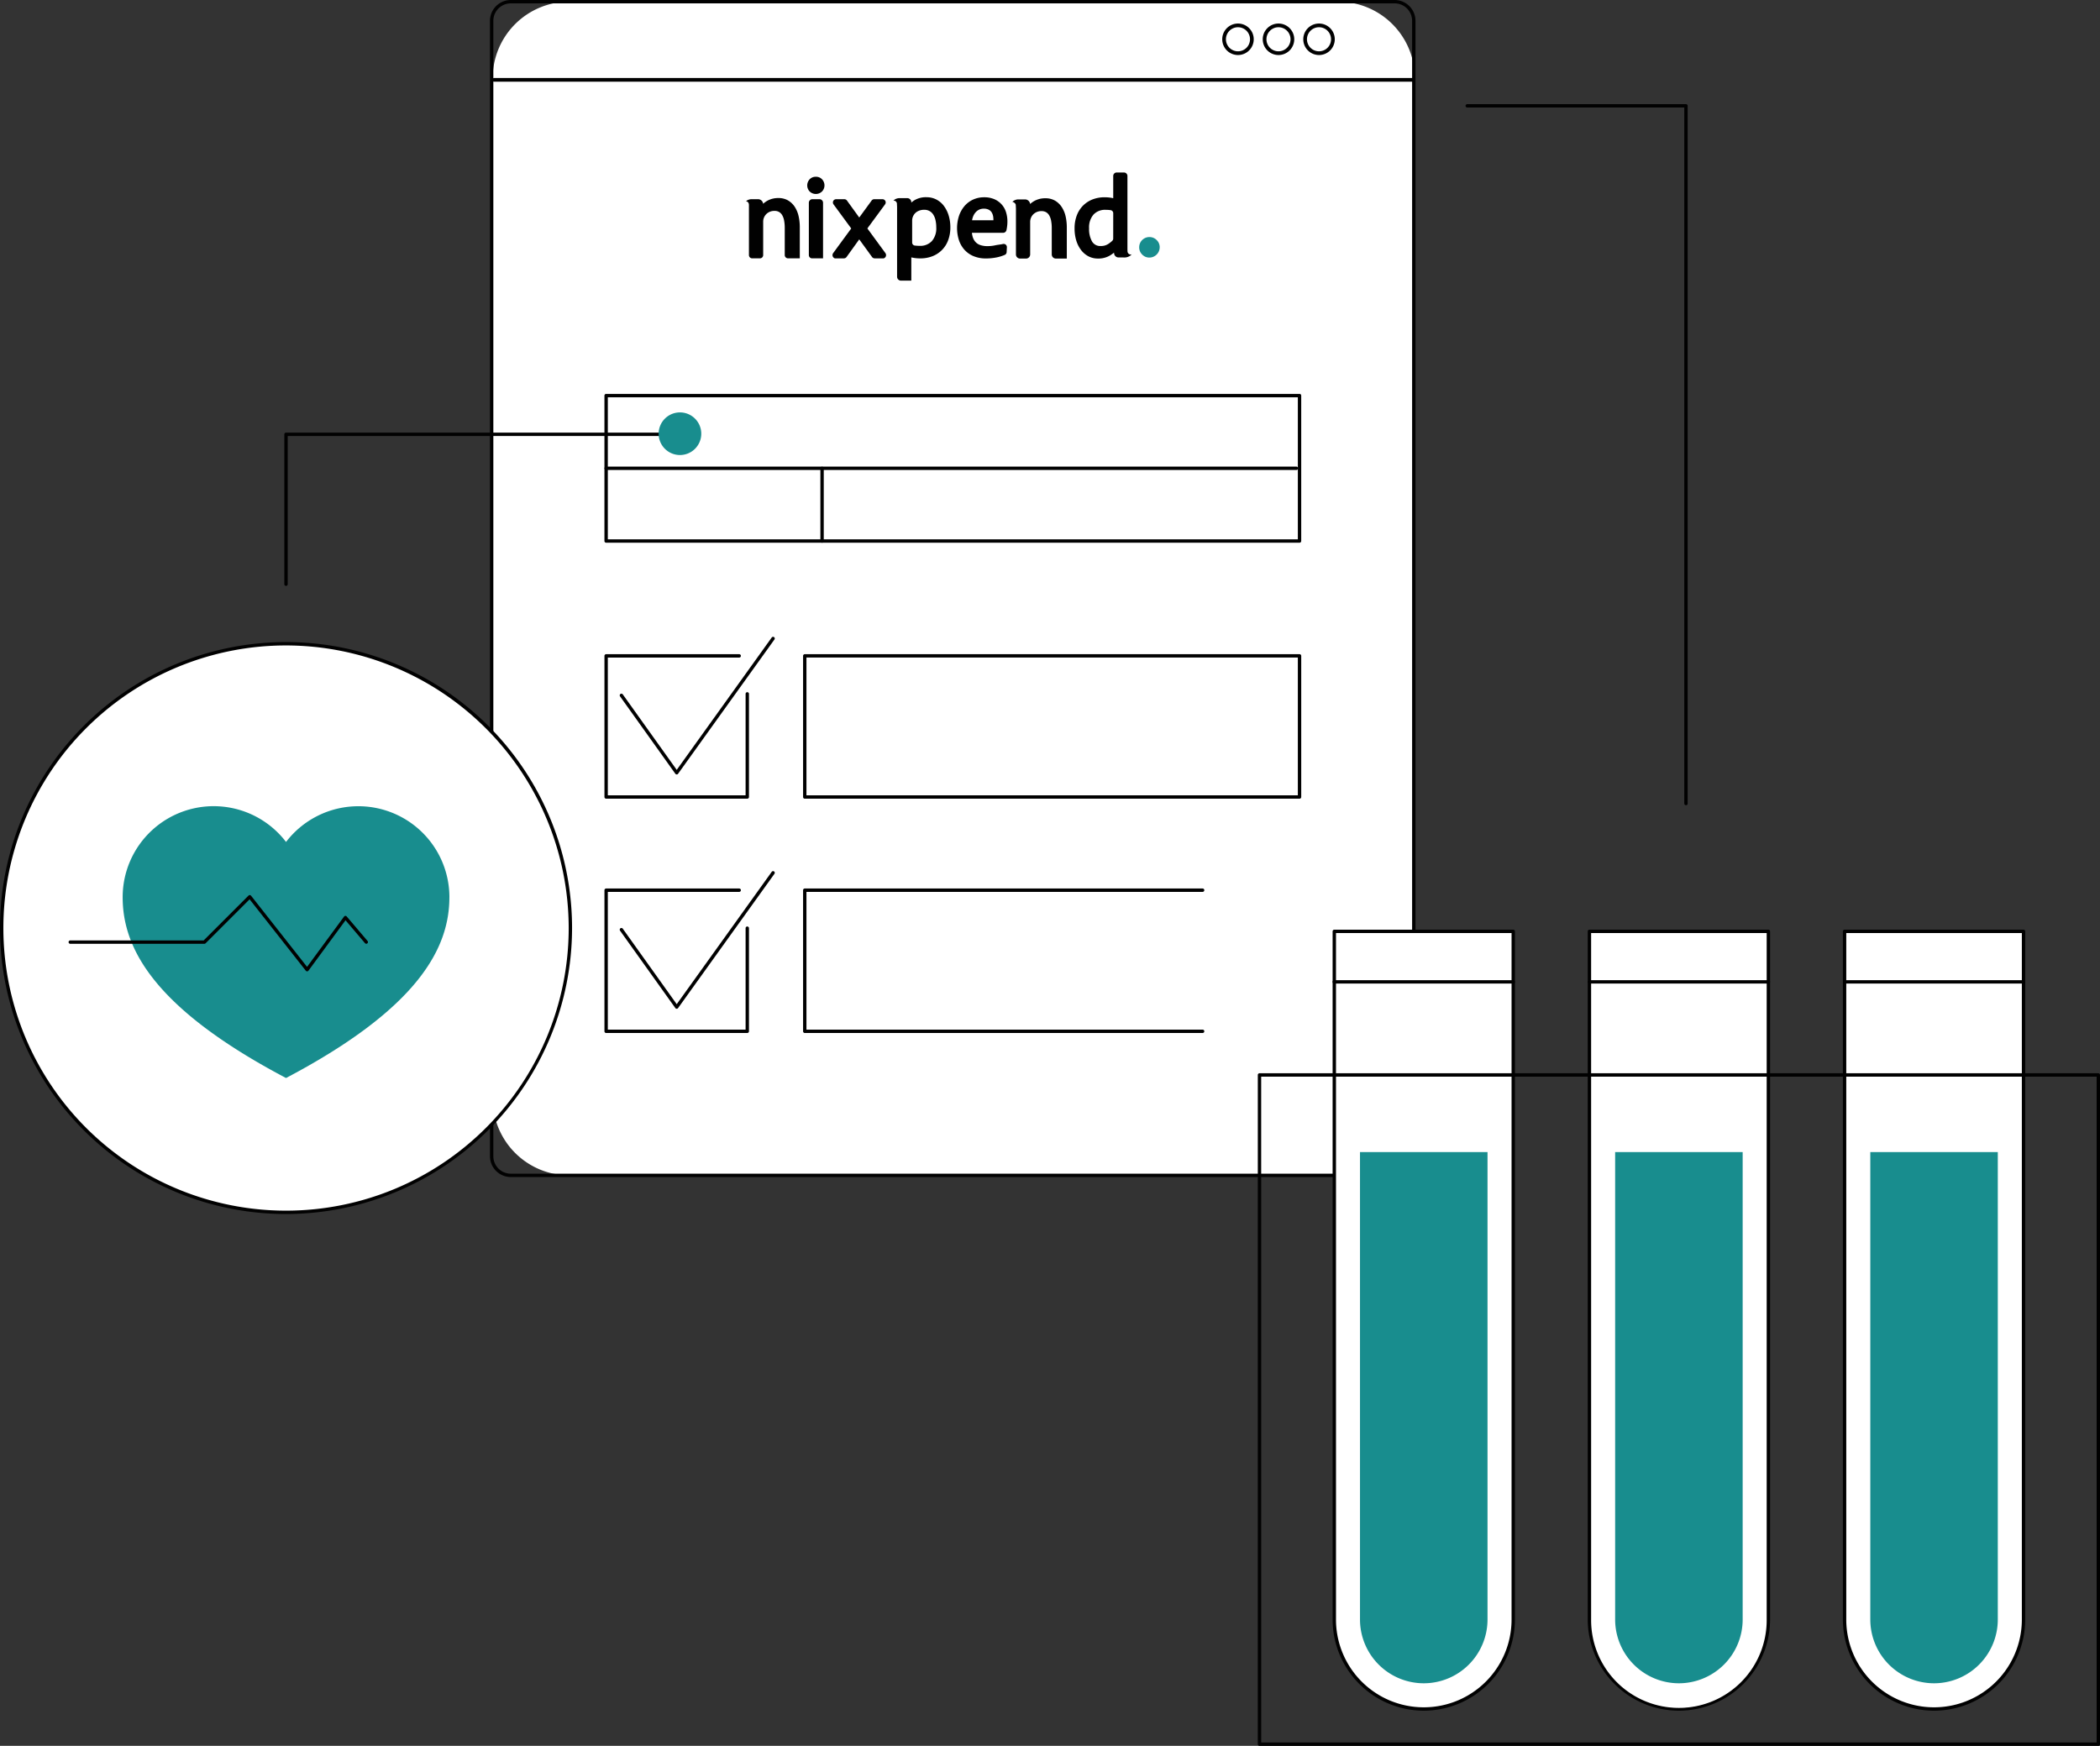
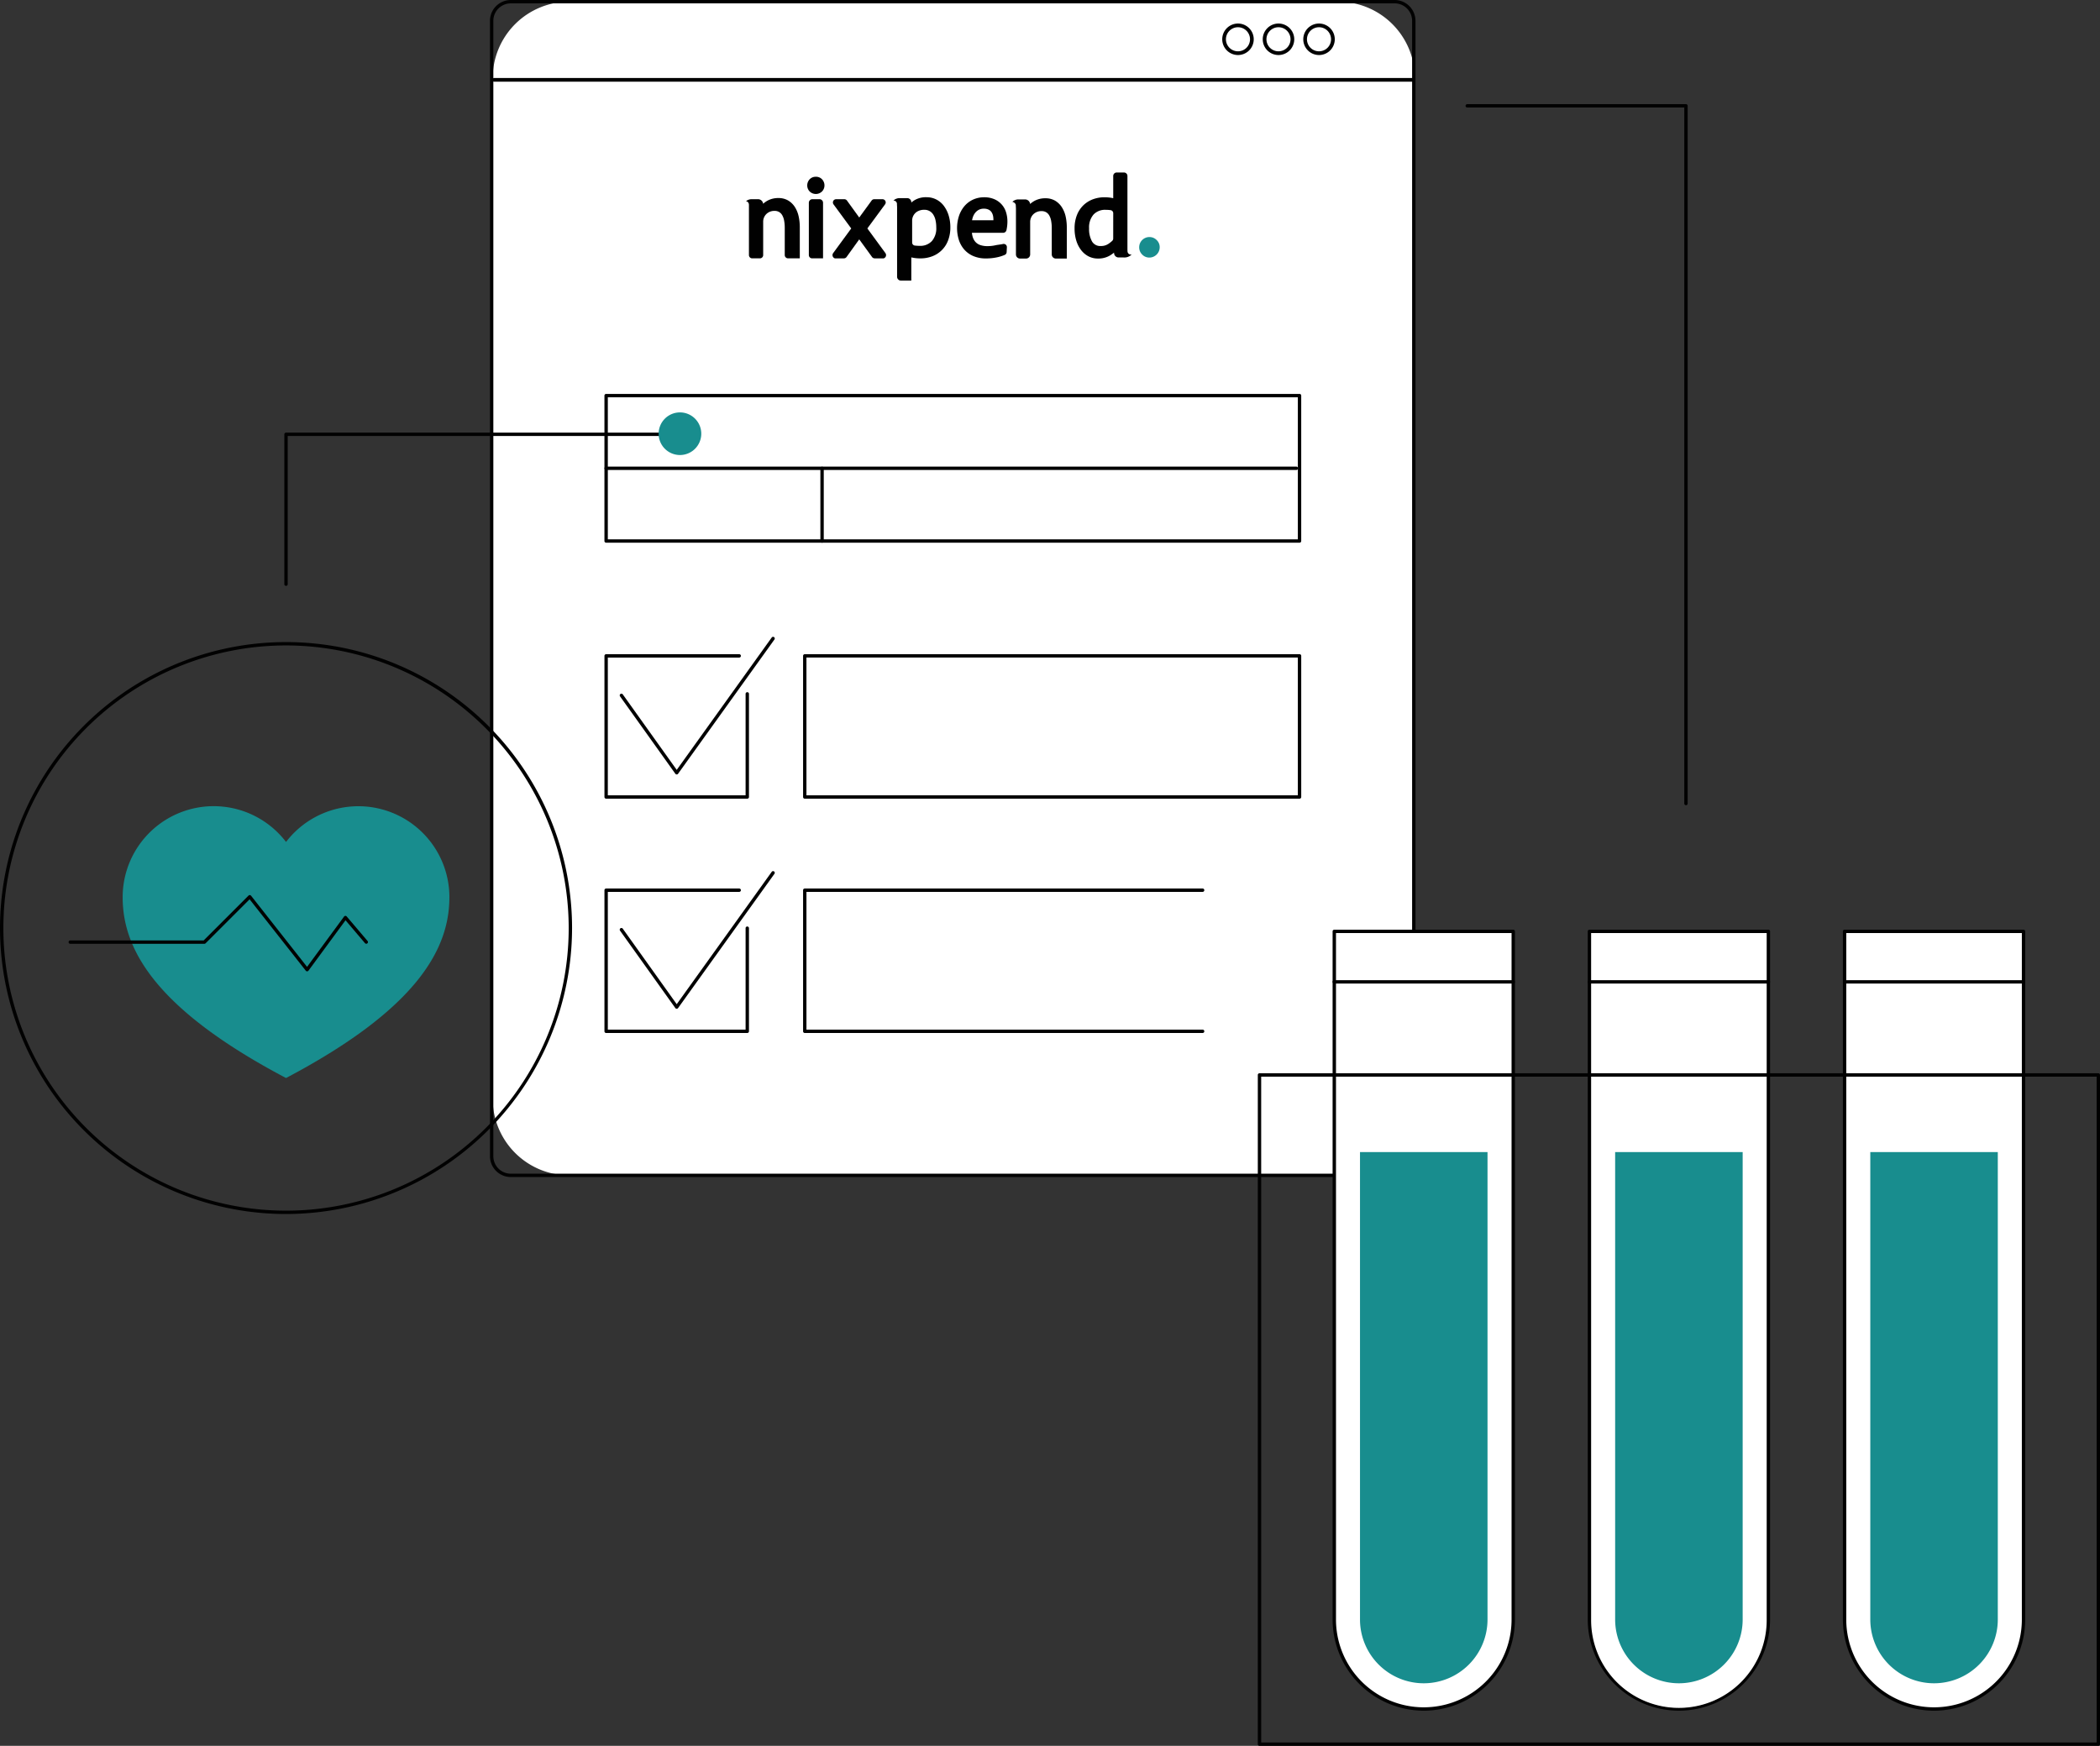
<svg xmlns="http://www.w3.org/2000/svg" id="Illustration" width="520" height="432.393" viewBox="0 0 520 432.393">
  <rect x="0" y="0" width="520" height="432.393" fill="#333333" stroke="none" />
  <defs>
    <clipPath id="clip-path">
      <rect id="Rectangle_134" data-name="Rectangle 134" width="520" height="432.393" fill="none" />
    </clipPath>
    <clipPath id="clip-path-2">
      <rect id="Rectangle_135" data-name="Rectangle 135" width="102.441" height="26.777" fill="none" />
    </clipPath>
  </defs>
  <g id="Group_211" data-name="Group 211">
    <g id="Group_210" data-name="Group 210" clip-path="url(#clip-path)">
      <path id="Path_5463" data-name="Path 5463" d="M369.993,291.234h-190.4a18.969,18.969,0,0,1-18.97-18.97V19.52A18.97,18.97,0,0,1,179.594.55h190.4a18.97,18.97,0,0,1,18.97,18.97V272.265a18.969,18.969,0,0,1-18.97,18.97" transform="translate(-38.624 -0.133)" fill="#fff" />
      <path id="Path_5464" data-name="Path 5464" d="M384.087,291.519H165.233a5.166,5.166,0,0,1-5.16-5.16V5.16A5.166,5.166,0,0,1,165.233,0H384.087a5.166,5.166,0,0,1,5.16,5.16v281.2a5.166,5.166,0,0,1-5.16,5.16M165.233.834a4.33,4.33,0,0,0-4.325,4.326v281.2a4.33,4.33,0,0,0,4.325,4.326H384.087a4.33,4.33,0,0,0,4.326-4.326V5.16A4.33,4.33,0,0,0,384.087.834Z" transform="translate(-38.748)" fill="#010101" />
      <path id="Path_5466" data-name="Path 5466" d="M232.844,249.553H197.895a.417.417,0,0,1-.418-.418V214.186a.417.417,0,0,1,.418-.417h32.948a.417.417,0,1,1,0,.835H198.311v34.115h34.115V223.575a.418.418,0,0,1,.835,0v25.56a.417.417,0,0,1-.418.418" transform="translate(-47.802 -51.745)" fill="#010101" />
      <path id="Path_5467" data-name="Path 5467" d="M216.577,242.18h0a.416.416,0,0,1-.339-.175l-13.693-19.17a.417.417,0,0,1,.679-.485l13.354,18.7L240.1,208.266a.417.417,0,0,1,.678.487l-23.865,33.254a.415.415,0,0,1-.339.174" transform="translate(-49.01 -50.371)" fill="#010101" />
      <path id="Path_5468" data-name="Path 5468" d="M232.844,326.12H197.895a.418.418,0,0,1-.418-.418V290.753a.417.417,0,0,1,.418-.417h32.948a.417.417,0,1,1,0,.835H198.311v34.115h34.115V300.142a.418.418,0,0,1,.835,0V325.7a.418.418,0,0,1-.418.418" transform="translate(-47.802 -70.279)" fill="#010101" />
      <path id="Path_5469" data-name="Path 5469" d="M216.577,318.747h0a.416.416,0,0,1-.339-.175L202.544,299.4a.417.417,0,1,1,.679-.485l13.354,18.7L240.1,284.832a.417.417,0,0,1,.678.487l-23.865,33.254a.415.415,0,0,1-.339.174" transform="translate(-49.01 -68.905)" fill="#010101" />
      <rect id="Rectangle_131" data-name="Rectangle 131" width="122.515" height="34.949" transform="translate(199.275 162.441)" fill="#fff" />
      <path id="Path_5470" data-name="Path 5470" d="M385.3,249.553H262.784a.417.417,0,0,1-.417-.417V214.187a.417.417,0,0,1,.417-.418H385.3a.418.418,0,0,1,.418.418v34.949a.417.417,0,0,1-.418.417m-122.1-.834h121.68V214.6H263.2Z" transform="translate(-63.509 -51.745)" fill="#010101" />
      <rect id="Rectangle_132" data-name="Rectangle 132" width="98.511" height="34.949" transform="translate(199.275 220.474)" fill="#fff" />
      <path id="Path_5471" data-name="Path 5471" d="M361.3,326.12H262.784a.417.417,0,0,1-.417-.418V290.753a.417.417,0,0,1,.417-.417H361.3a.417.417,0,1,1,0,.835H263.2v34.115H361.3a.417.417,0,1,1,0,.835" transform="translate(-63.509 -70.279)" fill="#010101" />
      <rect id="Rectangle_133" data-name="Rectangle 133" width="171.696" height="36.016" transform="translate(150.093 97.976)" fill="#fff" />
      <path id="Path_5472" data-name="Path 5472" d="M369.591,165.566h-171.7a.418.418,0,0,1-.418-.418V129.133a.417.417,0,0,1,.418-.417h171.7a.417.417,0,0,1,.418.417v36.016a.418.418,0,0,1-.418.418m-171.279-.835H369.174V129.55H198.312Z" transform="translate(-47.802 -31.157)" fill="#010101" />
      <path id="Path_5473" data-name="Path 5473" d="M198.028,153.025h0Z" transform="translate(-47.935 -37.042)" fill="#fff" />
      <path id="Path_5474" data-name="Path 5474" d="M368.8,153.309h-170.9a.417.417,0,0,1,0-.834H368.8a.417.417,0,1,1,0,.834" transform="translate(-47.802 -36.908)" fill="#010101" />
      <path id="Path_5475" data-name="Path 5475" d="M268.57,153.025v0Z" transform="translate(-65.011 -37.042)" fill="#fff" />
      <path id="Path_5476" data-name="Path 5476" d="M268.438,171.317a.417.417,0,0,1-.418-.418V152.892a.418.418,0,0,1,.835,0V170.9a.417.417,0,0,1-.418.418" transform="translate(-64.877 -36.908)" fill="#010101" />
      <g id="Group_310" data-name="Group 310" transform="translate(-105.34)">
        <path id="Path_6037" data-name="Path 6037" d="M45.562,26.4h227.83c.141,0,.255-.2.255-.457s-.114-.458-.255-.458H45.562c-.141,0-.255.2-.255.458s.114.457.255.457" transform="translate(182.033 -6.169)" fill="#010101" />
        <path id="Path_6038" data-name="Path 6038" d="M551.57,11.591a3.9,3.9,0,1,1,3.9,3.9,3.9,3.9,0,0,1-3.9-3.9m.915,0a2.981,2.981,0,1,0,2.98-2.984,2.986,2.986,0,0,0-2.98,2.984" transform="translate(-123.514 -1.862)" fill="#010101" />
        <path id="Path_6039" data-name="Path 6039" d="M538.332,11.591a3.9,3.9,0,1,1,3.9,3.9,3.9,3.9,0,0,1-3.9-3.9m.915,0a2.981,2.981,0,1,0,2.981-2.984,2.986,2.986,0,0,0-2.981,2.984" transform="translate(-120.31 -1.862)" fill="#010101" />
        <path id="Path_6040" data-name="Path 6040" d="M525.094,11.591a3.9,3.9,0,1,1,3.9,3.9,3.9,3.9,0,0,1-3.9-3.9m.915,0a2.981,2.981,0,1,0,2.981-2.984,2.986,2.986,0,0,0-2.981,2.984" transform="translate(-117.105 -1.862)" fill="#010101" />
      </g>
    </g>
  </g>
  <g id="Group_213" data-name="Group 213" transform="translate(184.721 42.721)">
    <g id="Group_212" data-name="Group 212" clip-path="url(#clip-path-2)">
      <path id="Path_5477" data-name="Path 5477" d="M374.7,77.463a2.476,2.476,0,0,1,1.8.741,2.421,2.421,0,0,1,.752,1.789,2.568,2.568,0,0,1-2.551,2.551,2.421,2.421,0,0,1-1.789-.752,2.477,2.477,0,0,1-.741-1.8,2.531,2.531,0,0,1,2.531-2.531" transform="translate(-274.809 -61.472)" fill="#188d8e" />
      <path id="Path_5478" data-name="Path 5478" d="M256.756,69.265a7.1,7.1,0,0,0-.927-2.31,5.044,5.044,0,0,0-1.66-1.627,4.67,4.67,0,0,0-2.429-.613,5.534,5.534,0,0,0-2.727.662,5.675,5.675,0,0,0-1.052.756A1.265,1.265,0,0,0,246.7,65h-1.4c-.036,0-.07,0-.105,0s-.061,0-.089,0a2.165,2.165,0,0,0-.734.125l-.036.013a2.244,2.244,0,0,0-.4.2,2.06,2.06,0,0,0-.175.127l-.043.036a.816.816,0,0,1,.709.748.737.737,0,0,1,.018.116V78.839a.814.814,0,0,0,.813.814h1.9a.814.814,0,0,0,.814-.814V70.565a2.631,2.631,0,0,1,1.114-2.162l.013-.008a2.821,2.821,0,0,1,1.668-.5,2.216,2.216,0,0,1,1.152.277,2.163,2.163,0,0,1,.766.787,4.2,4.2,0,0,1,.469,1.316,9.6,9.6,0,0,1,.158,1.8v6.759a.814.814,0,0,0,.813.814h2.914V71.959a12.645,12.645,0,0,0-.279-2.691Z" transform="translate(-243.715 -58.386)" fill="#010101" />
      <path id="Path_5479" data-name="Path 5479" d="M265.855,57.765a2.02,2.02,0,0,0-1.783.944,2.182,2.182,0,0,0-.349,1.164,2.138,2.138,0,0,0,.574,1.5,2.189,2.189,0,0,0,3.1.018l.018-.018a2.136,2.136,0,0,0,.575-1.506,2.19,2.19,0,0,0-.355-1.168,2.024,2.024,0,0,0-1.777-.937" transform="translate(-248.558 -56.704)" fill="#010101" />
      <path id="Path_5480" data-name="Path 5480" d="M266.885,65.092h-1.754a.884.884,0,0,0-.882.884V78.932a.813.813,0,0,0,.809.813h2.708V65.977a.884.884,0,0,0-.884-.884" transform="translate(-248.685 -58.478)" fill="#010101" />
      <path id="Path_5481" data-name="Path 5481" d="M280.612,72.333,285,66.363a.8.8,0,0,0,.05-.87.823.823,0,0,0-.719-.4h-2.014a.8.8,0,0,0-.646.328L278.6,69.626l-3.037-4.2a.8.8,0,0,0-.647-.331h-2.039a.8.8,0,0,0-.73.475.825.825,0,0,0,.1.819l4.368,5.948-4.479,6.115a.847.847,0,0,0,.435,1.295H274.8a.816.816,0,0,0,.658-.338L278.6,75.04l3.172,4.369a.814.814,0,0,0,.658.336h2.225a.848.848,0,0,0,.434-1.295Z" transform="translate(-250.558 -58.477)" fill="#010101" />
      <path id="Path_5482" data-name="Path 5482" d="M304.382,66.6a5.483,5.483,0,0,0-1.87-1.588,5.271,5.271,0,0,0-2.439-.566,5.5,5.5,0,0,0-2.9.7,6.718,6.718,0,0,0-.86.621v-.084a1.012,1.012,0,0,0-1.013-1.013h-1.939a1.854,1.854,0,0,0-.2.013,2.094,2.094,0,0,0-.373.074.089.089,0,0,0-.027.009c-.031.009-.061.018-.091.029l-.025.009-.01,0a2.205,2.205,0,0,0-.4.2,1.8,1.8,0,0,0-.174.127,1.975,1.975,0,0,0-.171.158.62.62,0,0,1,.1-.008.826.826,0,0,1,.771.871.6.6,0,0,1,0,.089l.032.64V84.144a.957.957,0,0,0,.956.956h2.566V79.349c.258.054.537.109.73.139a9.966,9.966,0,0,0,1.533.107,8.137,8.137,0,0,0,2.908-.514,6.693,6.693,0,0,0,3.938-3.951,8.843,8.843,0,0,0,.557-3.22,9.919,9.919,0,0,0-.419-2.947,7.668,7.668,0,0,0-1.181-2.36m-3,8.728a3.891,3.891,0,0,1-2.986,1.158c-.32,0-.631-.015-.927-.045h-.014c-.094-.009-.187-.02-.278-.032l-.02,0a.753.753,0,0,1-.634-.753v-5.39a2.633,2.633,0,0,1,1.16-2.209l.014-.01a3.266,3.266,0,0,1,1.826-.49,2.522,2.522,0,0,1,2.2,1.147,4.157,4.157,0,0,1,.573,1.373,8.006,8.006,0,0,1,.2,1.822,4.829,4.829,0,0,1-1.111,3.435" transform="translate(-255.378 -58.321)" fill="#010101" />
      <path id="Path_5483" data-name="Path 5483" d="M324.908,72.589a9.93,9.93,0,0,0,.232-2.132,7.519,7.519,0,0,0-.349-2.319,5.126,5.126,0,0,0-2.912-3.208,6.191,6.191,0,0,0-2.48-.467,6.518,6.518,0,0,0-2.819.6,6.211,6.211,0,0,0-2.139,1.662,7.42,7.42,0,0,0-1.32,2.441,9.813,9.813,0,0,0-.015,5.822,6.825,6.825,0,0,0,1.329,2.4,6.276,6.276,0,0,0,2.259,1.632,7.836,7.836,0,0,0,3.156.594,13.171,13.171,0,0,0,2.569-.25,10,10,0,0,0,2.062-.63.785.785,0,0,0,.468-.684l.061-1.205a.79.79,0,0,0-.747-.831.812.812,0,0,0-.23.021c-.271.066-.614.114-.944.161s-.643.09-.918.152a8.635,8.635,0,0,1-1.953.212,5.3,5.3,0,0,1-1.833-.277,2.848,2.848,0,0,1-1.148-.749,3.19,3.19,0,0,1-.665-1.176,5.373,5.373,0,0,1-.221-1.092h7.72a.854.854,0,0,0,.838-.676m-3.235-2.434h-5.289a5.157,5.157,0,0,1,.212-.81,3.475,3.475,0,0,1,.612-1.091,2.838,2.838,0,0,1,.9-.714,2.66,2.66,0,0,1,1.2-.253,2.574,2.574,0,0,1,1.2.25,1.848,1.848,0,0,1,.73.661,2.77,2.77,0,0,1,.377,1.057,5,5,0,0,1,.056.9" transform="translate(-260.407 -58.325)" fill="#010101" />
      <path id="Path_5484" data-name="Path 5484" d="M364.939,76.688a.81.81,0,0,1-.766-.767,1.416,1.416,0,0,1-.01-.161l-.011-.226V57.226a.86.86,0,0,0-.86-.86h-1.8a.86.86,0,0,0-.86.86v5.512c-.222-.051-.459-.1-.635-.127a9.989,9.989,0,0,0-1.533-.107,8.119,8.119,0,0,0-2.908.515,6.829,6.829,0,0,0-2.366,1.516,6.912,6.912,0,0,0-1.571,2.442,8.883,8.883,0,0,0-.557,3.227,10.253,10.253,0,0,0,.4,2.947,7.441,7.441,0,0,0,1.17,2.369,5.587,5.587,0,0,0,1.836,1.588,5.044,5.044,0,0,0,2.388.569,5.637,5.637,0,0,0,2.857-.691,8.492,8.492,0,0,0,1.125-.779v.086a1.118,1.118,0,0,0,1.113,1.116h1.2l.177.005h.1a1.58,1.58,0,0,0,.17-.006.893.893,0,0,0,.1-.01,2.475,2.475,0,0,0,.249-.039c.069-.014.137-.031.2-.051.035-.01.069-.022.1-.034l.038-.014a2.46,2.46,0,0,0,.452-.224,2.339,2.339,0,0,0,.2-.143,1.977,1.977,0,0,0,.271-.264.676.676,0,0,1-.273.058m-4.307-3.955a.774.774,0,0,1-.243.561,6.857,6.857,0,0,1-.986.774,3.239,3.239,0,0,1-1.827.506,2.341,2.341,0,0,1-2.164-1.088,6.2,6.2,0,0,1-.753-3.28,4.829,4.829,0,0,1,1.111-3.435,3.9,3.9,0,0,1,2.99-1.158,9.1,9.1,0,0,1,1.14.07l.086.011a1.309,1.309,0,0,1,.152.036.762.762,0,0,1,.5.719Z" transform="translate(-269.698 -56.365)" fill="#010101" />
      <path id="Path_5485" data-name="Path 5485" d="M343,67.028a5.044,5.044,0,0,0-1.66-1.627,4.663,4.663,0,0,0-2.43-.613,5.517,5.517,0,0,0-2.726.662,5.776,5.776,0,0,0-1.053.755,1.263,1.263,0,0,0-1.254-1.133h-1.408c-.025,0-.051,0-.076,0s-.05,0-.074,0h-.09c-.029,0-.073,0-.109,0a2.149,2.149,0,0,0-.549.1l-.076.026-.032.012a2.182,2.182,0,0,0-.4.2c-.06.039-.118.082-.174.127a2.16,2.16,0,0,0-.174.159.285.285,0,0,1,.092-.006,1.107,1.107,0,0,1,.631.42.585.585,0,0,1,.136.3c0,.04.006.083.006.129l.039.786V78.7a1.022,1.022,0,0,0,1.022,1.022h1.479a1.022,1.022,0,0,0,1.022-1.022V70.638a2.633,2.633,0,0,1,1.113-2.159l.017-.011a2.828,2.828,0,0,1,1.67-.5,2.208,2.208,0,0,1,1.152.278,2.159,2.159,0,0,1,.767.787,4.178,4.178,0,0,1,.468,1.316,9.477,9.477,0,0,1,.158,1.8V78.7a1.022,1.022,0,0,0,1.022,1.022h2.706V72.031a12.7,12.7,0,0,0-.279-2.691A7.083,7.083,0,0,0,343,67.03" transform="translate(-264.773 -58.404)" fill="#010101" />
    </g>
  </g>
  <g id="Group_215" data-name="Group 215">
    <g id="Group_214" data-name="Group 214" clip-path="url(#clip-path)">
      <path id="Path_5486" data-name="Path 5486" d="M435.912,304.346V474.782a22.156,22.156,0,0,0,44.311,0V304.346Z" transform="translate(-105.518 -73.671)" fill="#fff" />
      <path id="Path_5487" data-name="Path 5487" d="M457.934,497.222a22.6,22.6,0,0,1-22.573-22.573V304.213a.417.417,0,0,1,.417-.417h44.311a.417.417,0,0,1,.417.417V474.649a22.6,22.6,0,0,1-22.572,22.573M436.2,304.63V474.649a21.738,21.738,0,1,0,43.476,0V304.63Z" transform="translate(-105.384 -73.537)" fill="#010101" />
      <path id="Path_5488" data-name="Path 5488" d="M460.1,508.028a15.806,15.806,0,0,1-15.788-15.788V376.469h31.576V492.24A15.806,15.806,0,0,1,460.1,508.028" transform="translate(-107.551 -91.129)" fill="#188d8e" />
      <path id="Path_5489" data-name="Path 5489" d="M435.912,320.849h0Z" transform="translate(-105.518 -77.665)" fill="#fff" />
      <path id="Path_5490" data-name="Path 5490" d="M480.089,321.133H435.778a.417.417,0,0,1,0-.834h44.311a.417.417,0,1,1,0,.834" transform="translate(-105.384 -77.532)" fill="#010101" />
      <path id="Path_5491" data-name="Path 5491" d="M519.269,304.346V474.782a22.156,22.156,0,0,0,44.311,0V304.346Z" transform="translate(-125.695 -73.671)" fill="#fff" />
      <path id="Path_5492" data-name="Path 5492" d="M541.291,497.222a22.6,22.6,0,0,1-22.572-22.573V304.213a.416.416,0,0,1,.416-.417h44.312a.417.417,0,0,1,.417.417V474.649a22.6,22.6,0,0,1-22.573,22.573M519.553,304.63V474.649a21.738,21.738,0,1,0,43.475,0V304.63Z" transform="translate(-125.562 -73.537)" fill="#010101" />
      <path id="Path_5493" data-name="Path 5493" d="M543.458,508.028A15.806,15.806,0,0,1,527.67,492.24V376.469h31.576V492.24a15.806,15.806,0,0,1-15.788,15.788" transform="translate(-127.729 -91.129)" fill="#188d8e" />
      <path id="Path_5494" data-name="Path 5494" d="M519.269,320.849h0Z" transform="translate(-125.695 -77.665)" fill="#fff" />
      <path id="Path_5495" data-name="Path 5495" d="M563.446,321.133H519.135a.417.417,0,0,1,0-.834h44.311a.417.417,0,1,1,0,.834" transform="translate(-125.562 -77.532)" fill="#010101" />
      <path id="Path_5496" data-name="Path 5496" d="M602.626,304.346V474.782a22.156,22.156,0,0,0,44.311,0V304.346Z" transform="translate(-145.873 -73.671)" fill="#fff" />
      <path id="Path_5497" data-name="Path 5497" d="M624.649,497.222a22.6,22.6,0,0,1-22.573-22.573V304.213a.417.417,0,0,1,.418-.417H646.8a.417.417,0,0,1,.418.417V474.649a22.6,22.6,0,0,1-22.573,22.573M602.911,304.63V474.649a21.738,21.738,0,1,0,43.476,0V304.63Z" transform="translate(-145.74 -73.537)" fill="#010101" />
      <path id="Path_5498" data-name="Path 5498" d="M626.816,508.028a15.806,15.806,0,0,1-15.788-15.788V376.469H642.6V492.24a15.806,15.806,0,0,1-15.788,15.788" transform="translate(-147.907 -91.129)" fill="#188d8e" />
      <path id="Path_5499" data-name="Path 5499" d="M602.626,320.849h0Z" transform="translate(-145.873 -77.665)" fill="#fff" />
      <path id="Path_5500" data-name="Path 5500" d="M646.8,321.133H602.494a.417.417,0,1,1,0-.834H646.8a.417.417,0,1,1,0,.834" transform="translate(-145.74 -77.532)" fill="#010101" />
      <path id="Path_5501" data-name="Path 5501" d="M619.053,517.286H411.346a.418.418,0,0,1-.418-.418V351.126a.417.417,0,0,1,.418-.417H619.053a.417.417,0,0,1,.417.417V516.869a.417.417,0,0,1-.417.418m-207.291-.835H618.636V351.544H411.762Z" transform="translate(-99.47 -84.893)" fill="#010101" />
      <path id="Path_5502" data-name="Path 5502" d="M533.376,207.664a.418.418,0,0,1-.418-.418V34.868H479.216a.417.417,0,1,1,0-.834h54.161a.417.417,0,0,1,.418.417v172.8a.418.418,0,0,1-.418.418" transform="translate(-115.899 -8.238)" fill="#010101" />
-       <path id="Path_5503" data-name="Path 5503" d="M141.37,280.77A70.409,70.409,0,1,1,70.96,210.361,70.409,70.409,0,0,1,141.37,280.77" transform="translate(-0.133 -50.92)" fill="#fff" />
      <path id="Path_5504" data-name="Path 5504" d="M70.827,351.463a70.827,70.827,0,1,1,70.827-70.826,70.907,70.907,0,0,1-70.827,70.826m0-140.819a69.992,69.992,0,1,0,69.993,69.993,70.072,70.072,0,0,0-69.993-69.993" transform="translate(0 -50.787)" fill="#010101" />
      <path id="Path_5505" data-name="Path 5505" d="M120.981,286a22.545,22.545,0,0,0-40.453-13.7A22.539,22.539,0,0,0,40.074,286c0,12.452,7.516,27.41,40.451,44.763h0c32.935-17.353,40.451-32.311,40.451-44.763" transform="translate(-9.7 -63.772)" fill="#188d8e" />
      <path id="Path_5506" data-name="Path 5506" d="M81.472,311.37a.417.417,0,0,1-.328-.159L67.227,293.529l-10.9,10.9a.417.417,0,0,1-.295.122H22.824a.417.417,0,0,1,0-.834H55.856l11.113-11.112a.415.415,0,0,1,.32-.122.422.422,0,0,1,.3.158l13.869,17.621,9.162-12.457a.417.417,0,0,1,.654-.023l5.175,6.082a.418.418,0,0,1-.636.541l-4.833-5.682L81.809,311.2a.419.419,0,0,1-.33.17Z" transform="translate(-5.424 -70.799)" fill="#010101" />
      <path id="Path_5507" data-name="Path 5507" d="M93.314,179.326a.417.417,0,0,1-.418-.418V141.783a.417.417,0,0,1,.418-.418h96.351a.417.417,0,0,1,0,.834H93.731v36.709a.417.417,0,0,1-.418.418" transform="translate(-22.487 -34.219)" fill="#010101" />
      <path id="Path_5508" data-name="Path 5508" d="M225.735,140.038a5.278,5.278,0,1,1-5.278-5.278,5.277,5.277,0,0,1,5.278,5.278" transform="translate(-52.087 -32.62)" fill="#188d8e" />
    </g>
  </g>
</svg>